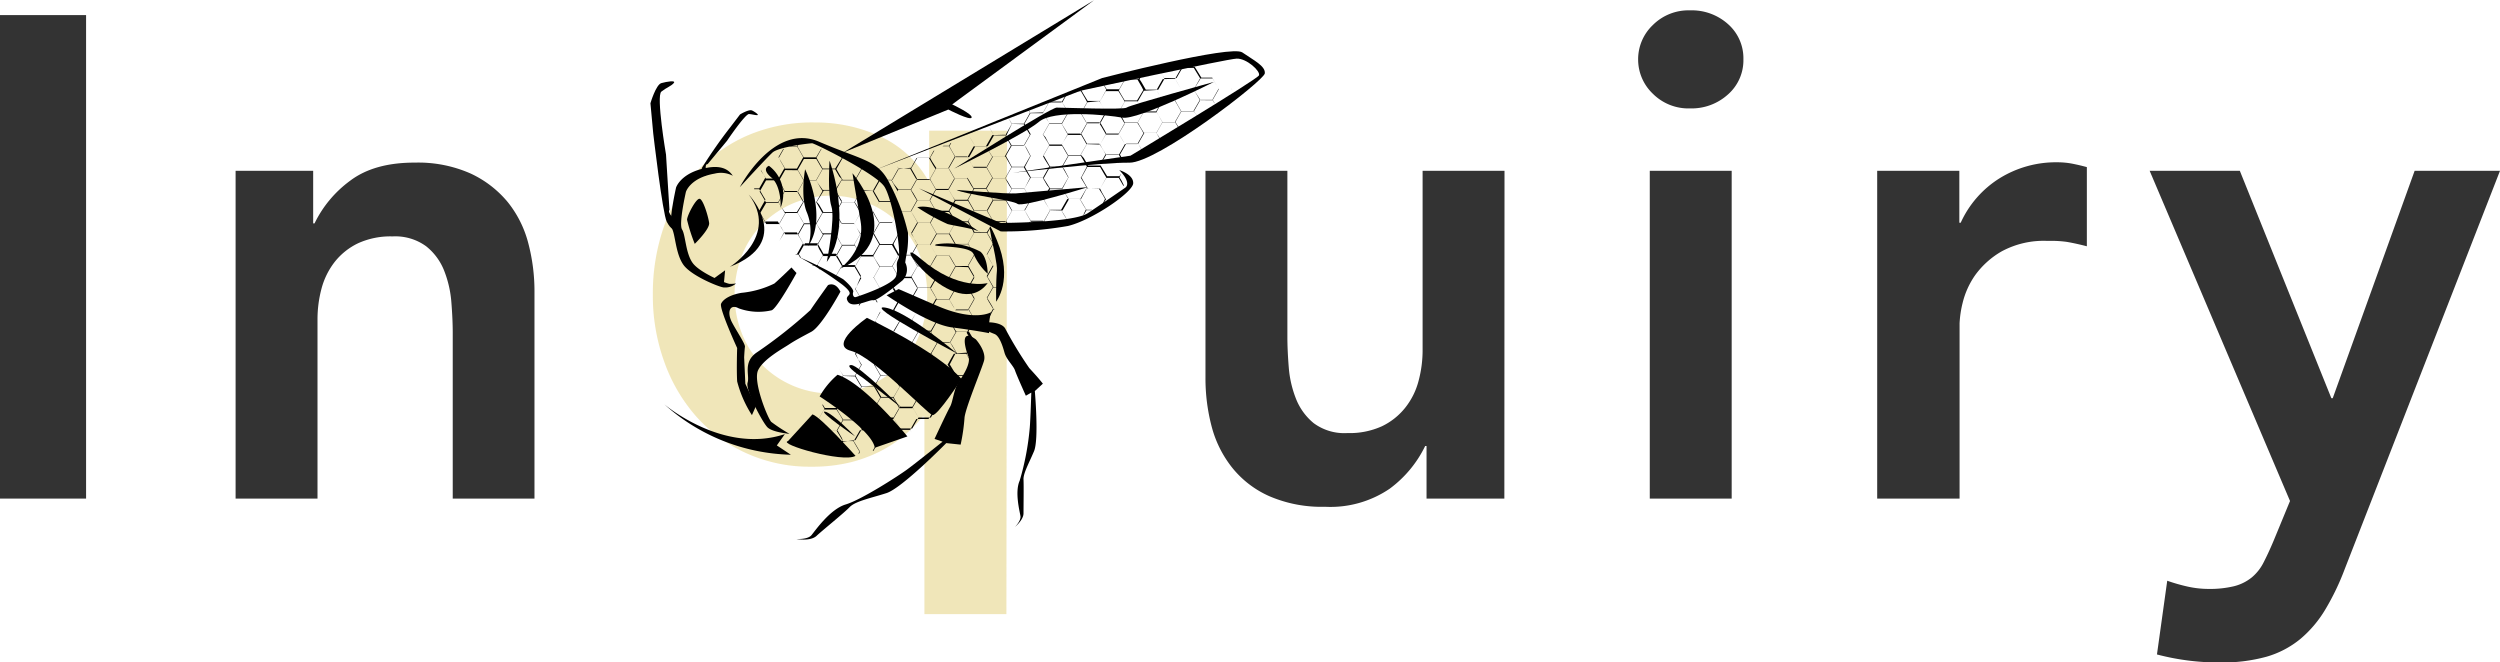
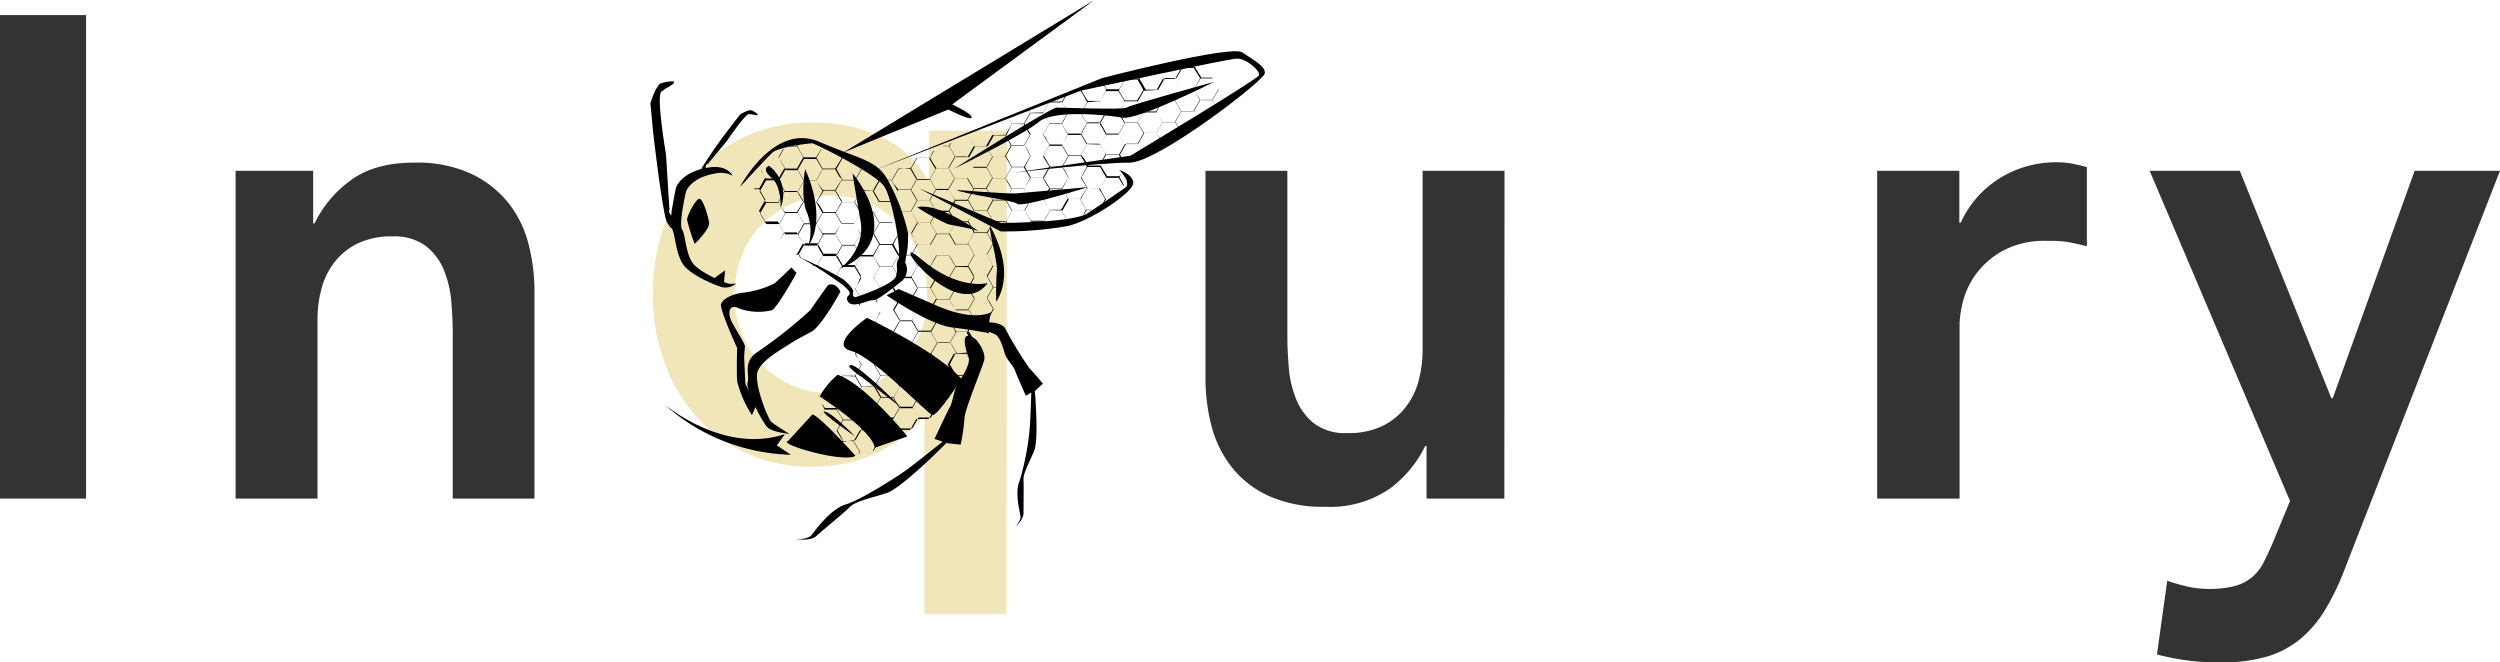
<svg xmlns="http://www.w3.org/2000/svg" viewBox="0 0 311.33 82.5">
  <defs>
    <style>.cls-1{opacity:0.5;}.cls-2{fill:#e2cd74;}.cls-3{fill:#333;}</style>
  </defs>
  <title>key-inquiry-text_1</title>
  <g id="レイヤー_2" data-name="レイヤー 2">
    <g id="レイヤー_1-2" data-name="レイヤー 1">
      <g class="cls-1">
        <path class="cls-2" d="M125.33,76.48H115.12V51.9h-.25a14.32,14.32,0,0,1-2,2.09A15.55,15.55,0,0,1,110,56a17.9,17.9,0,0,1-3.91,1.53,20,20,0,0,1-5.1.59,19.1,19.1,0,0,1-8-1.66,18.6,18.6,0,0,1-6.25-4.55,20.91,20.91,0,0,1-4-6.8,24.18,24.18,0,0,1-1.44-8.42,25.41,25.41,0,0,1,1.36-8.42,19.54,19.54,0,0,1,4-6.8A19,19,0,0,1,93,16.91a20.44,20.44,0,0,1,8.46-1.66,19.35,19.35,0,0,1,8.08,1.7,13.16,13.16,0,0,1,6,5.45h.17V16.27h9.69ZM91.48,36.68a13.21,13.21,0,0,0,.81,4.59,11.56,11.56,0,0,0,2.38,3.92,12.08,12.08,0,0,0,17.61,0,11.72,11.72,0,0,0,2.38-3.92,13.41,13.41,0,0,0,0-9.18,11.59,11.59,0,0,0-6.17-6.63,12.08,12.08,0,0,0-13.82,2.72,11.52,11.52,0,0,0-2.38,3.91A13.25,13.25,0,0,0,91.48,36.68Z" />
      </g>
      <path class="cls-3" d="M0,1.88H10.72V62.09H0Z" />
      <path class="cls-3" d="M29.34,21.27H39v6.55h.17a14.32,14.32,0,0,1,4.43-5.31q3-2.27,8.07-2.26a16.11,16.11,0,0,1,6.94,1.36,13.24,13.24,0,0,1,4.63,3.57,13.58,13.58,0,0,1,2.55,5.11,23.45,23.45,0,0,1,.77,6V62.09H56.38V41.43c0-1.14-.06-2.4-.17-3.79a13.52,13.52,0,0,0-.89-3.91,7.28,7.28,0,0,0-2.25-3.06,6.51,6.51,0,0,0-4.17-1.23,9.75,9.75,0,0,0-4.3.85,8.26,8.26,0,0,0-2.89,2.29,9.26,9.26,0,0,0-1.66,3.32,14.81,14.81,0,0,0-.51,3.91V62.09H29.34Z" />
      <path class="cls-3" d="M187.34,62.09h-9.69V55.54h-.17a14.41,14.41,0,0,1-4.42,5.32A13.11,13.11,0,0,1,165,63.11a16.41,16.41,0,0,1-6.93-1.32,12.32,12.32,0,0,1-4.64-3.57,13.86,13.86,0,0,1-2.55-5.14,23.52,23.52,0,0,1-.76-6V21.27h10.2V41.94c0,1.13.06,2.39.17,3.78a13.45,13.45,0,0,0,.89,3.91,7.45,7.45,0,0,0,2.21,3.06,6.41,6.41,0,0,0,4.21,1.24,9.72,9.72,0,0,0,4.3-.85,8.28,8.28,0,0,0,2.89-2.3,9,9,0,0,0,1.66-3.32,14.76,14.76,0,0,0,.51-3.91V21.27h10.2Z" />
-       <path class="cls-3" d="M204,7.41a5.87,5.87,0,0,1,1.83-4.29,6.27,6.27,0,0,1,4.63-1.83A6.75,6.75,0,0,1,215.19,3a5.66,5.66,0,0,1,1.92,4.38,5.66,5.66,0,0,1-1.92,4.38,6.75,6.75,0,0,1-4.72,1.74,6.26,6.26,0,0,1-4.63-1.82A5.88,5.88,0,0,1,204,7.41Zm1.45,13.86h10.2V62.09h-10.2Z" />
      <path class="cls-3" d="M233.77,21.27H244v6.47h.17A12.72,12.72,0,0,1,249,22.21a13.31,13.31,0,0,1,7.22-2,10,10,0,0,1,1.83.17c.6.12,1.21.26,1.83.43v9.86c-.85-.22-1.69-.41-2.51-.55A14.39,14.39,0,0,0,255,30a11,11,0,0,0-5.74,1.31,10.54,10.54,0,0,0-3.32,3,10.28,10.28,0,0,0-1.53,3.41,13.09,13.09,0,0,0-.38,2.55V62.09H233.77Z" />
      <path class="cls-3" d="M267.7,21.27h11.23l11.4,28.32h.17l10.2-28.32h10.63L292,70.85a31,31,0,0,1-2.43,5.06,14.46,14.46,0,0,1-3.1,3.66,11.77,11.77,0,0,1-4.21,2.21,20.68,20.68,0,0,1-5.83.72,30.24,30.24,0,0,1-7.82-1l1.28-9.18a22.18,22.18,0,0,0,2.5.72,12.1,12.1,0,0,0,2.68.3,12.74,12.74,0,0,0,3.15-.34,5.73,5.73,0,0,0,2.17-1.07A5.84,5.84,0,0,0,281.91,70c.39-.76.82-1.68,1.27-2.76l2-4.85Z" />
      <path d="M99.82,54.93l-.43.78h0l.44-.73h1.55l.53.87.24.44,0,.14h.1l.05-.09h1.55l.19.29h.1l-.2-.34.78-1.36h1.54l.54.92.24.39-.15.24h.1l.1-.24h0l-.54-.92-.24-.39.78-1.35h1.54l.53.82.25.44-.73,1.3h.1l.67-1.25H111l.2.34h0l-.19-.34.77-1.36h1.55l.2.34,0,0-.19-.34.77-1.35h1.5l.1-.1.72-1.25H117l0-.05h-.59l-.53-.87-.24-.44.77-1.35h1.55l.53.87,0,0-.24-.44-.24-.38.77-1.36h1.21l.05-.09h-1.26l-.53-.87-.24-.44.77-1.35h1.55l.58,1,.1.15,0-.1-.39-.63-.24-.38.77-1.36h1v0h-1l-.53-.88-.24-.43.77-1.35h1.55L123,40v-.29l.2-.19.53-1h.1v-.05h-.15l-.53-.87-.24-.43.77-1.36h.92v-.05h-.87l-.53-.92-.24-.38.77-1.36h.87v0h-.92l-.53-.92-.24-.44.77-1.35h.39v-.05h-.34l-.53-.92-.24-.39.43-.77v-.1l-.48.73h-1.55l-.53-.92-.24-.44.77-1.35h1.55l.53.92.24.43-.19.39h0l.14-.39h1.55l.29.44h.1l0-.05-.29-.39.77-1.35h1.55l.53.92.24.39-.29.33h.1l.19-.33h1.55l.15.24h.09l-.14-.24.77-1.36h1.35l.54.87.24.44h0l-.54-.87-.24-.44.78-1.35h1.54l.54.92.24.38-.34.68.1-.05.29-.53h.62l.1-.05h-.72l-.54-.92-.24-.38.78-1.36h1.54l.54.87.24.44-.29.58.14-.1.24-.39h.34l.1,0h-.39l-.53-.92L137,23.5l.77-1.35h1.55l.58,1v0c.05,0,.05,0,.05-.09l-.29-.58-.24-.39.14-.39,0-.05-.14.29h-1.55L137.3,21l-.24-.39.09-.19h0l-.1.19h-1.55l-.53-.92-.39-.44.78-1.35h1.54l.54.87.24.44-.49.87h.1l.48-.83h1.55l.29.54h.1l0-.1-.24-.44.77-1.35h1.5l.53.92,0-.05-.29-.48-.24-.39.77-1.35H144l.48.82h.05l-.24-.39-.29-.43.77-1.36h1.55l.44.73.05-.05-.2-.29-.24-.39.77-1.35h1.55l.34.58,0-.05-.15-.19-.24-.39.78-1.35H151l.24.43,0-.05h0l-.24-.43.77-1.36h1.55l.2.29,0,0-.19-.29h-1.6l-.77-1.36h-1.35l-.83-1.35h-1.59L147,7.88H147l.29.49-.77,1.35h-1.55l-.48-.82-.25-.39h0l.53.87.24.44-.77,1.35h-1.55l-.53-.92-.25-.38.54-1h-.1l-.53.92H140.2L140,9.38h-.1l0,0,.24.39-.77,1.35h-1.55l-.53-.87-.19-.34h-.05l.48.82.24.44L137,12.57h-1.55l-.53-.87-.24-.43.34-.58-.1.09-.29.49h-.87l-.15.09h1l.53.92.24.44-.77,1.35h-1.55l-.53-.92-.24-.38.58-1.07-.1.05-.58,1h-1.5l-.05-.1h0l0,.1-.77,1.35h-1.55l-.24-.43h-.05l.24.38-.77,1.36H126l-.38-.68h0l.14.29.24.44-.67,1.4h-1.55l-.53-.92-.05-.1h0l.34.58.24.44-.77,1.35h-1.55l-.53-.87-.24-.38h0l.53.87.24.38-.77,1.36H119l-.53-.92-.24-.44.24-.43-.1.05-.19.33h-.68l-.14.05h.82l.53.92.24.44-.77,1.35H116.6l-.53-.82-.24-.44.53-.92-.1.05-.48.87h-1.55L113.46,21h-1.55l-.19-.29h0l.19.34-.77,1.35h-1.55l-.34-.63h0l.15.19.24.39-.77,1.36h-1.55l-.53-.87-.24-.44.77-1.35h1l-.1-.05h-.92l-.43-.73-.1-.05.24.39.24.44-.77,1.35h-1.55l-.53-.92-.24-.43.77-1.36h.73l-.15-.05h-.58l-.19-.29-.1-.05.19.39L104,21h-1.55l-.53-.92-.24-.44.63-1.11h-.05l-.63,1.06h-1.55l-.53-.92-.24-.43.1-.15h-.1l-.05.1h-.77l-.29.05h1.06l.53.92.24.43L99.24,21h-1.5l-.53-.92L97,19.63l.63-1.11-.1.05-.58,1h-.34l-.1,0h.44l.53.92.24.39-.77,1.35H95.37l-.58-1-.05,0,.58.87-.77,1.36h-.63v.1h.63l.53.91.24.39-.77,1.36h-.19v0h.14l.53.92.25.44-.1.19,0,.05.14-.24h1.55l.53.92.24.43-.58,1.07,0,0,.63-1.06h1.55l.53.92.24.43-.77,1.36h-.2l.1.05h.29l.19.33.15.1-.05-.1-.24-.38.77-1.36h1.55l.53.92.24.44-.77,1.35h-.68l.1.05h.53l.29.48.1,0-.1-.14-.24-.44.77-1.35h1.55l.53.92.25.43-.78,1.36h-.68l.1,0h.58l.29.54.1.09-.15-.19-.24-.39.78-1.35h1.54l.54.92.24.43L106.54,36h-.87l.1,0h.77l.54.91.24.39-.39.73h.1l.38-.73H109l.19.34h.1l-.24-.39.77-1.35h1.55l.53.92.24.43-.77,1.36H110l-.1,0h1.45l.53.92.24.39-.77,1.35h-1.55l-.53-.91L109,40l.68-1.21-.15.15L109,40h-.53l-.1,0h.58l.53.92.25.43-.78,1.36h-1.5l-.53-.92-.14-.24,0,0,.43.72.25.39-.78,1.35H105v0h1.55L107,45l.24.44-.78,1.35H105l-.53-.92v0l.29.49.24.38-.78,1.36h-.63l0,0h.67l.54.92.24.44-.78,1.35h-1.54l-.29-.48v.14l.24.44-.78,1.35h-.53l0,0h.58l.54.92.24.39L101.8,55h-1.5l-.53-.87v.05l.24.39ZM104.17,51l.54.87.24.43-.78,1.36h-1.54l-.54-.92-.24-.39.78-1.35Zm.83-1.45h1.54l.54.92.24.43-.78,1.36H105l-.54-.88-.24-.43Zm20.26-30.13.77-1.35h1.55l.48.91.24.44-.77,1.35H126l-.48-.91Zm.48,1,.24.43-.77,1.35h-1.55l-.53-.91-.24-.44.77-1.35h1.55Zm2.61-1H130l.53.92.24.43L130,22.15H128.4l-.53-.92-.24-.44Zm-.77-1.35.77-1.36h1.5l.58.92.24.44-.77,1.35h-1.55l-.53-1Zm2.32-1.31.77-1.35,1.55,0,.53.87.25.43L132.22,18h-1.55l-.48-.92Zm.77,1.4h1.6l.53.92.24.39-.77,1.35h-1.55l-.58-.92-.24-.43.77-1.36Zm1.6,2.61.53.92.24.44-.72,1.35h-1.55l-.63-1-.24-.38.77-1.36Zm-1.6,2.66-.77,1.36h-1.55l-.53-.87-.24-.44.77-1.35h1.5l.53.92Zm-3.09.05H126l-.53-.92-.29-.38.77-1.36h1.55l.53.92.25.39Zm-1.6.05-.77,1.35h-1.6l-.53-.91-.24-.44.77-1.35h1.55l.53.92Zm-3.19-.1h-1.55l-.53-.92-.24-.38.77-1.36h1.55l.53.92.25.44Zm-1.55.1-.77,1.35h-1.6l-.53-.91-.24-.44.77-1.35h1.55l.53.92Zm-2.32,1.35-.77,1.36h-1.6l-.53-.92-.24-.44.77-1.35h1.55l.53.92Zm-4.64,13.59-.53-.92-.24-.43.77-1.35h1.55l.53.91.24.44-.77,1.35Zm.1,0h1.54l.54.92.24.44-.78,1.35h-1.59l-.53-.92-.24-.43Zm-3.24-8.07h-1.55l-.53-.92-.24-.44.77-1.35h1.55l.53.92.24.43Zm.82-1.36h1.55L114,30l.24.39-.77,1.35H112l-.53-.92-.2-.43Zm-.82-1.35.77-1.36h1.55l.53.92.24.44-.77,1.35h-1.55l-.53-.92Zm2.32-1.36.77-1.35h1.55l.58,1,.24.38-.77,1.36h-1.55l-.53-.92Zm.82,1.41,1.55,0,.53.92.24.43-.77,1.36h-1.55l-.53-.92-.24-.39.77-1.35Zm1.55,2.7.53.92.24.44-.77,1.35h-1.55l-.53-.92-.24-.43.77-1.36Zm.82,1.41h1.55l.53.92.24.38-.77,1.36h-1.55l-.53-.92-.24-.44Zm0,2.7,1.55,0,.53.91.24.44-.77,1.35h-1.55l-.53-.91-.24-.39.77-1.36Zm-2.37,1.26-.53-.92-.24-.43.77-1.36h1.55l.53.92.24.44-.77,1.35Zm-.82-1.35h-1.55l-.53-.92-.24-.39.77-1.35h1.55l.53.92.24.43Zm-2.37-1.31h-1.55L109,32.3l-.24-.43.77-1.36h1.55l.53.92.24.44Zm-2.37-1.4h-1.55l-.53-.92-.24-.39.77-1.35h1.55l.53.92.24.43Zm-2.37-1.26H104.8l-.53-.92-.24-.43.77-1.36h1.55l.53.92.24.44ZM104,29.06h-1.55l-.53-.82-.24-.39.77-1.35H104l.53.92.24.43Zm-2.37-1.25h-1.55l-.53-.92-.24-.39.77-1.35h1.55l.53.92.24.43ZM99.24,26.4h-1.5l-.58-.82-.24-.43.77-1.36h1.55l.53.92.24.44Zm.1-2.56.77-1.35h1.55l.53.92.24.38-.77,1.36h-1.55l-.53-.92Zm3.24-.1h1.5l.53.92.24.39-.77,1.35h-1.55l-.53-.92-.29-.33Zm2.27,1.45h1.55l.53.92.24.39-.77,1.35h-1.55l-.53-.91-.24-.44Zm2.32,1.26h1.55l.53.92.24.39-.77,1.35h-1.55l-.53-.82-.24-.44Zm1.6-.05.77-1.35h1.55l.53.92.24.43-.77,1.36h-1.55l-.53-.92Zm2.32-1.4.77-1.35h1.55l.53.92.24.38-.77,1.36h-1.55l-.48-.83Zm2.37-1.35.77-1.36h1.55l.53.92.24.44L115.78,25h-1.5l-.53-.92Zm4.74,2.75.53.92.24.44-.77,1.35h-1.55l-.53-.92-.24-.43.77-1.36Zm0,2.76.53.92.24.43-.77,1.36h-1.55l-.53-.92-.24-.44.77-1.35Zm.82,1.26h1.55l.53.92.24.43-.77,1.36H119l-.53-.92-.24-.39Zm0,2.8,1.55.05.53.92.24.39-.77,1.35H119l-.53-.92-.24-.43.77-1.36Zm0,2.71,1.55,0,.53.92.24.44-.77,1.35H119l-.53-.92-.24-.39.77-1.35Zm0,2.71L118.2,40h-1.55l-.53-.92-.24-.43.77-1.36h1.55l.53.92ZM116.7,40l1.55,0,.53.92.24.44-.77,1.35H116.7l-.53-.92-.25-.39L116.7,40Zm0,2.66-.78,1.35h-1.54l-.53-.91-.25-.44.78-1.35h1.54l.54.92Zm-7,4.11-.54-.92-.24-.43.78-1.36h1.54l.54.92.24.39-.78,1.35Zm0-.05h1.54l.58.92.25.44-.78,1.35h-1.55l-.53-.92-.29-.39Zm1.59-2.71.78-1.35h1.54l.54.92.24.43-.78,1.36h-1.54l-.54-.92Zm4.69.05.53.87.2.44-.78,1.35h-1.49l-.54-.92-.29-.38.78-1.36Zm-1.64,2.71-.77,1.35H112l-.53-.91-.25-.44.78-1.35h1.55l.53.92Zm-.73,1.35.54.92.24.44-.78,1.35h-1.54l-.54-.92-.24-.43.78-1.36ZM112,50.87l-.78,1.36h-1.54l-.54-.92-.24-.44.78-1.35h1.54l.54.92Zm-3.15,0h-1.54l-.54-.92-.24-.43.78-1.36h1.54l.54.92.24.44Zm-2.37-4,.54.92.24.38-.78,1.36H105l-.53-.92-.25-.44.78-1.35Zm.83-1.45h1.54l.54.92.24.43-.78,1.35h-1.54l-.54-.91-.24-.44Zm1.54-2.71.54.92.24.43-.78,1.36h-1.54l-.58-.92-.25-.44.78-1.35Zm2.37-1.4.49.92.24.43-.77,1.35h-1.55l-.53-.91-.25-.39.78-1.36ZM112,40h1.55l.53.92.24.39-.77,1.35H112l-.53-.92-.25-.43Zm0-2.8h1.55l.53.91.24.44-.77,1.35H112l-.53-.91-.25-.39ZM111.19,36l.77-1.36h1.55l.53.92.24.39-.77,1.35H112l-.53-.91Zm-1.6-.1-.53-.92-.24-.43.77-1.36h1.55l.53.92.24.44-.77,1.35Zm-2.32-1.3h1.55l.53.91.24.44-.77,1.35h-1.55l-.53-.91-.25-.39Zm-.82-1.31.77-1.35h1.55l.53.92.24.38-.77,1.36h-1.55l-.53-.92Zm-2.32-1.35.77-1.36h1.55l.53.92.24.39-.77,1.35H104.9l-.53-.92Zm-2.33-1.41.78-1.35h1.5l.53.92.24.43-.77,1.36h-1.55L102,31Zm-2.41-1.25.77-1.36h1.55l.53.92.24.39-.77,1.35h-1.55l-.53-.92Zm-2.33-1.41.78-1.35h1.5l.53.87.24.44-.77,1.35H97.79l-.53-.87Zm-1.64-2.61H97l.53.92.24.39L97,27.9H95.42L94.89,27l-.24-.43Zm0-2.8h1.55l.53.92.24.43-.77,1.36H95.37l-.53-.92-.24-.39.77-1.35Zm3.92-1.26.53.92.24.43-.77,1.36H97.74L97.21,23,97,22.53l.77-1.35Zm3.09-.1-.77,1.36h-1.55l-.53-.92-.24-.39.77-1.35h1.55l.53.92Zm2.42,1.21L104,23.65h-1.55l-.58-.82-.24-.39.77-1.36H104l.53.92Zm2.32,1.5-.77,1.36H104.8l-.53-.92-.24-.44.77-1.35h1.55l.53.92Zm1.6-.09.53.91.24.44-.77,1.31h-1.55l-.53-.83-.24-.38.77-1.36ZM111,22.44l.53.92.24.43L111,25.15h-1.55l-.53-.92-.24-.44.77-1.35Zm2.42-1.55.53.92.24.43-.77,1.36h-1.55l-.58-.73-.24-.43.77-1.36Zm3.09.15-.77,1.35h-1.6l-.53-.92-.24-.43.77-1.36h1.55l.53.92Zm1.6-.1.53.92.24.43-.77,1.36H116.6l-.53-.92-.24-.44.77-1.35Zm.77-1.45h1.55l.53.92.24.43-.77,1.36h-1.55l-.53-.92-.24-.39.77-1.35Zm3.92-1.26.53.92.24.39-.77,1.35h-1.55l-.53-.87-.24-.43.77-1.36Zm2.32-1.45.53.92.24.43-.77,1.36h-1.55l-.53-.87-.24-.44.77-1.35Zm2.37-1.31.53.92.24.39-.77,1.35H126l-.53-.91-.24-.44.77-1.35ZM129.9,14l.53.92.24.44-.77,1.35h-1.55l-.53-.92-.24-.38.77-1.36Zm3.1,0-.78,1.35h-1.55l-.53-.87L129.9,14l.77-1.35h1.55l.53.92Zm1.59.09.53.92.24.39-.77,1.4H133l-.53-.92-.24-.43.77-1.36Zm2.32-1.5.53.92.25.44-.78,1.4h-1.55l-.48-.82-.24-.44.77-1.35Zm3.15,2.81-.78,1.35h-1.55l-.53-.92-.24-.38.77-1.36h1.55l.53.87Zm-.44-1-.29-.43.77-1.36h1.55l.53.92.24.44-.77,1.35H140.1Zm-1.89-3.05h1.55l.53.87.25.44L139.28,14h-1.55l-.53-.91-.24-.44.77-1.35Zm4.65-.14-.78,1.3h-1.54l-.49-.82-.24-.43.77-1.36h1.55l.53.92Zm1.64,0,.53.92.24.38L144,14h-1.55l-.53-.91-.24-.44.77-1.35Zm2.32-1.4.53.92.25.43-.78,1.35h-1.55l-.53-.87-.24-.43.77-1.35Zm3.15,0-.83,1.35h-1.54l-.54-.92-.24-.43.78-1.36h1.54Zm0,2.66-.58-.92-.24-.44.78-1.35H151l.78,1.35L151,12.48Zm-2.37,1.4-.53-.92-.24-.44.77-1.35h1.55l.53.92.25.43-.78,1.36Zm-2.37,1.35-.48-.87-.29-.48.77-1.36h1.55l.53.92.25.44-.78,1.35ZM144,16.54h-1.55l-.53-.87-.24-.44.77-1.35H144l.53.92.24.43L144,16.59Zm-3.92,1.4-.53-.92-.24-.38.77-1.36h1.55l.53.87.24.44-.77,1.35ZM137,18l.77-1.36h1.55l.53.92.24.39-.77,1.35h-1.55l-.53-.87Zm-1.6-.05-.53-.92-.24-.43.77-1.36H137l.53.92.24.44L137,18Zm-.82,1.35H133l-.53-.92-.24-.38.77-1.36h1.55l.53.92.24.44Zm.77,1.45-.72,1.36h-1.55l-.53-1-.29-.39.77-1.35h1.55l.53.92Zm.1,2.71-.53-.92-.24-.43.72-1.31H137l.53.92.24.39L137,23.5Zm-2.37,1.31-.58-.92-.24-.39.77-1.35h1.55l.53.87.24.43-.72,1.36Zm-2.32,1.4-.53-.87L130,24.9l.77-1.35h1.55l.53.92.24.39-.77,1.35Zm-3.14.05.77-1.36H130l.53.92.24.44L130,27.61H128.4l-.53-.92Zm-1.6-.05-.53-.92-.24-.39.77-1.35h1.55l.53.92.24.43-.77,1.31Zm-3.09.15.77-1.36h1.55l.53.92.24.39-.77,1.35h-1.55l-.53-.92Zm-1.6-.1-.53-.92-.24-.44.77-1.35h1.55l.53.92.24.43-.77,1.36Zm-.82,1.35H119l-.53-.92-.24-.38L119,25h1.55l.53.92.24.44Zm.77,1.45-.77,1.36H119l-.53-.92-.24-.44.77-1.35h1.55l.53.92Zm1.6,2.66h-1.55l-.53-.92-.24-.43.77-1.36h1.55l.53.92.24.44Zm0,2.71h-1.55l-.53-.92-.24-.43.77-1.36h1.55l.53.92.24.44Zm0,2.71h-1.55l-.53-.92-.24-.43.77-1.36h1.55l.53.92.24.44Zm-1.5,2.71-.53-.92-.24-.44.77-1.35h1.55l.53.87.24.43-.77,1.36Zm-.77,1.45h-1.55l-.53-.92-.25-.44.78-1.35h1.55l.48.82.24.44ZM119.16,44l-.53-.92-.29-.44.78-1.35h1.54l.49.82.24.44-.77,1.35Zm-.87,1.35h-1.54l-.54-.92L116,44l.78-1.36h1.54l.54.92.19.34ZM116.7,48l-.53-.92-.25-.38.78-1.36h1.55l.53.87.24.44L118.25,48Zm-.78,1.55h-1.54l-.53-.92-.25-.44.78-1.35h1.54l.54.82.24.39ZM114.38,52l-.53-.92-.25-.38.78-1.36h1.54l.54.87.24.44L115.92,52Zm-2.32,1.36-.54-.92-.24-.44.78-1.35h1.54l.54.92.24.43-.78,1.36Zm-3.1,0,.77-1.36h1.55l.53.92.25.44-.78,1.35h-1.55l-.53-.87Zm-.1,0-1.54,0-.54-.87-.24-.44.78-1.35h1.54l.54.92.24.43-.78,1.36ZM105,55l-.54-.92-.24-.38.78-1.36h1.54l.54.68.24.44-.78,1.35ZM102,55l.77-1.35h1.55l.53.92L105,55l-.77,1.36h-1.55l-.58-1.07Z" />
      <path d="M88.07,20.89c1.89-.34,2.71.29,3.19,1A3.17,3.17,0,0,0,89,21.62c-3.05.53-3.58,2.27-3.58,2.27s-.92,4-.48,4.69.43,3,1.35,4.21,4.21,2.56,4.59,2.56a4.3,4.3,0,0,0,.78-.05,2,2,0,0,1-1.55.49c-.44,0-4-1.41-5-2.81s-1-3.82-1.45-4.55.53-5.07.53-5.07S84.78,21.47,88.07,20.89Z" />
      <path d="M92.13,23.31s4.21-8.08,9.87-5.66,7.4,2.27,8.85,5.32a25.06,25.06,0,0,1,2.22,6,11.61,11.61,0,0,1-.1,2.28c-.09.48-.19,1-.24,1.45a1.9,1.9,0,0,1-.34,2.22c-1,.83-3.19,2.57-3.67,2.47s-2.56,1.11-3.14.14,1.25-.53-.68-2.08a44.94,44.94,0,0,0-5.37-3.43A50.77,50.77,0,0,1,105,34.77c.82.68,1.35,1.35,1.25,1.6s0,.72.34.62,4.69-1.54,5-2.61-.14-1.35.29-2.13-.72-7.39-1.74-9-8.7-5.41-9-5.41-4,.43-4.89,1.11C95.57,19.54,92.13,23.31,92.13,23.31Z" />
      <path d="M108.82,21.23,137.25,9.72s16.06-4.16,17.46-3.19,2.9,1.69,2.8,2.61-13.44,11.17-16.87,11.12-14.51,1.26-14.51,1.26l14.65-2.13s15.77-9.48,16-10S155.24,7.25,154,7.3s-19.44,4-19.44,4Z" />
      <path d="M105,19,136.28,0l-17.7,13s2.57,1.21,2.42,1.64-2.9-1-2.9-1Z" />
      <path d="M139.38,21.18s1.79.53,1.74,1.65S136,27.42,133,28.14a45.27,45.27,0,0,1-8.37.68l-10.2-5.37,10.2,4.31s9,0,10.83-1.21,4.69-3.19,4.69-3.19S141,22.83,139.38,21.18Z" />
-       <path d="M123,34.09s0-2-.91-2.75a8.76,8.76,0,0,0-5.47-.92c-1.21.43,4.21,0,4.64,1.25A7.23,7.23,0,0,0,123,34.09Z" />
      <path d="M123,35.25s-3.62,1-8.31-3S119,40.62,123,35.25Z" />
      <path d="M123.42,38.88s-2,1.26-6.77-.82L111.91,36l-1.5.77s5.22,3.63,8.13,4,4.64.72,4.64.72A7.75,7.75,0,0,1,123.42,38.88Z" />
      <path d="M119.74,47.2s-3,4.64-3.62,4.49-7.3-7.25-10.16-8,2-4.11,2-4.11S116.6,43.67,119.74,47.2Z" />
      <path d="M113,54.35s-5.36-6.62-8.7-7.68a10.09,10.09,0,0,0-2.23,2.7s6.53,4.16,6.87,6.39Z" />
      <path d="M98.13,54.93l3.05-3.33c1.06.34,5.36,5.17,5.36,5.17C105,57.69,96.77,55.27,98.13,54.93Z" />
      <path d="M121.53,42.27s1.36,1.49,1,2.7-2.37,6-2.42,7.11a23.7,23.7,0,0,1-.48,3.29l-1.79-.19s-5.51,5.61-7.45,6.23-3.87,1-4.59,1.75-3.34,2.85-4.11,3.57-2.52.39-2.52.39,1.41.1,1.89-.48,2.32-3.24,4.26-3.82,6.52-3.53,7.64-4.35S117.38,55,117.38,55l-1-.34s1.55-3.33,1.93-4,.44-2.18,1.11-3.14,1.5-2.37,1.17-3.15S119.41,40.72,121.53,42.27Z" />
      <path d="M123.18,40.14s1.55,0,2,.77a48.66,48.66,0,0,0,3,4.93c.58.63,1.16,1.26,1.69,1.94l-1,.92s.53,6-.1,7.49-1.35,2.76-1.31,3.53,0,3.39,0,4.21-1.06,1.69-1.06,1.69.77-.77.68-1.35-.73-3-.1-4.4a33.21,33.21,0,0,0,1.26-6.63c.09-1.06.19-4.35.19-4.35l-.68.39s-1.16-2.57-1.35-3.15-1.07-1.35-1.31-2.22-.63-2.08-1.25-2.32S121.24,40.57,123.18,40.14Z" />
      <path d="M84.78,28s.15.63-.34.63-.87,0-1.4-1-1.69-11-1.69-11L81,12.86s.68-2.32,1.36-2.51,1.88-.39,1.54,0-.87.53-1.54,1.06.58,7.84.58,7.84l.43,6.91S82.85,26.45,84.78,28Z" />
      <path d="M88,21.71s-.19.29-.38.1-.34-.34-.2-.92a58.45,58.45,0,0,1,3.49-5l1.25-1.64s1.11-.68,1.5-.49.92.58.63.58-.53-.09-1-.14-2.75,3.33-2.75,3.33l-2.42,2.91C88,20.46,87.73,20.41,88,21.71Z" />
      <path d="M99.19,34s-2.42,4.4-3.09,4.64A7.22,7.22,0,0,1,92,38.4c-1.16-.63-1.5.53-.82,1.79s1.64,2.66,1.59,3-.1,1.31-.1,1.31l.15,3.29,1.31,2.8-.49,1.11a14.35,14.35,0,0,1-1.84-4.2c-.09-1.55,0-4.16,0-4.16s-2.27-4.94-2-5.52,1.16-1.11,2.52-1.35a11.92,11.92,0,0,0,4.11-1.16c.63-.53,2.13-2,2.13-2Z" />
      <path d="M95.76,20.65a4.43,4.43,0,0,1,1.45,5.22s.15-2.66-1.16-3.77S95.76,20.65,95.76,20.65Z" />
      <path d="M104.66,36.32s-2.32,4.3-3.63,5-2.08,1.11-2.8,1.59-3.15,1.79-3.82,3.19,1.2,6,1.64,6.44a22.15,22.15,0,0,0,2.27,1.49s-2.13-.19-2.75-.82-2.76-4.64-2.47-5.56-.63-2.56,1.16-3.77a58.88,58.88,0,0,0,6.67-5.27c.54-.82,2.18-3.1,2.18-3.1S104,35,104.66,36.32Z" />
      <path d="M97.74,54.06l-1,1.41,1.75,1.16a24.45,24.45,0,0,1-15.77-6.29S90.05,56.63,97.74,54.06Z" />
      <path d="M106.16,21.57s7.06,8.22-1.55,11.89c0,0,3.19-2.32,2.56-5.9S106.16,21.57,106.16,21.57Z" />
      <path d="M100.26,21.08s2.9,5.81.38,9.58a6.14,6.14,0,0,0-.14-4.16C99.63,24.52,100.26,21.08,100.26,21.08Z" />
-       <path d="M93.24,24.23s5.66,5.9-2.36,9C90.88,33.27,97.11,29.31,93.24,24.23Z" />
      <path d="M151.18,10.2S141.7,15,139.77,14.65s-8.61-1-10.4.53S118.83,21,118.83,21s12-7.6,12.76-7.6,8.42.29,8.71,0S151.18,10.2,151.18,10.2Z" />
      <path d="M135.46,23.31s-8.17,2.56-8.75,2.08-6.72-1.21-7.59-1.74c0,0,6.33.53,7.44.43Z" />
      <polyline points="90.1 35.78 90.3 33.66 88.7 34.82" />
      <path d="M124.05,37.57s2.17-2.7.1-7.64.14,2.32,0,3.78S124.05,37.57,124.05,37.57Z" />
      <path d="M122.16,29s-5.27-3.86-7.93-3.19A26.3,26.3,0,0,0,118,27.9C118.87,28.14,121.82,28.53,122.16,29Z" />
-       <path d="M119.21,44.05s-6.24-5.32-9-5.75S119.21,44.05,119.21,44.05Z" />
+       <path d="M119.21,44.05S119.21,44.05,119.21,44.05Z" />
      <path d="M112.3,50.82S107,45.46,106,45.46s1.45,1.59,1.45,1.59Z" />
      <path d="M106.49,54.35s-2.9-3-3.77-3.09S106.49,54.35,106.49,54.35Z" />
-       <path d="M103.3,20s3,8.08-.34,12.62c0,0,1.07-5.41.58-6.91S103.3,20,103.3,20Z" />
      <path d="M86.52,30.37s1.89-1.84,1.79-2.61-.72-2.86-1.16-3-1.59,2.08-1.59,2.61A20.6,20.6,0,0,0,86.52,30.37Z" />
    </g>
  </g>
</svg>